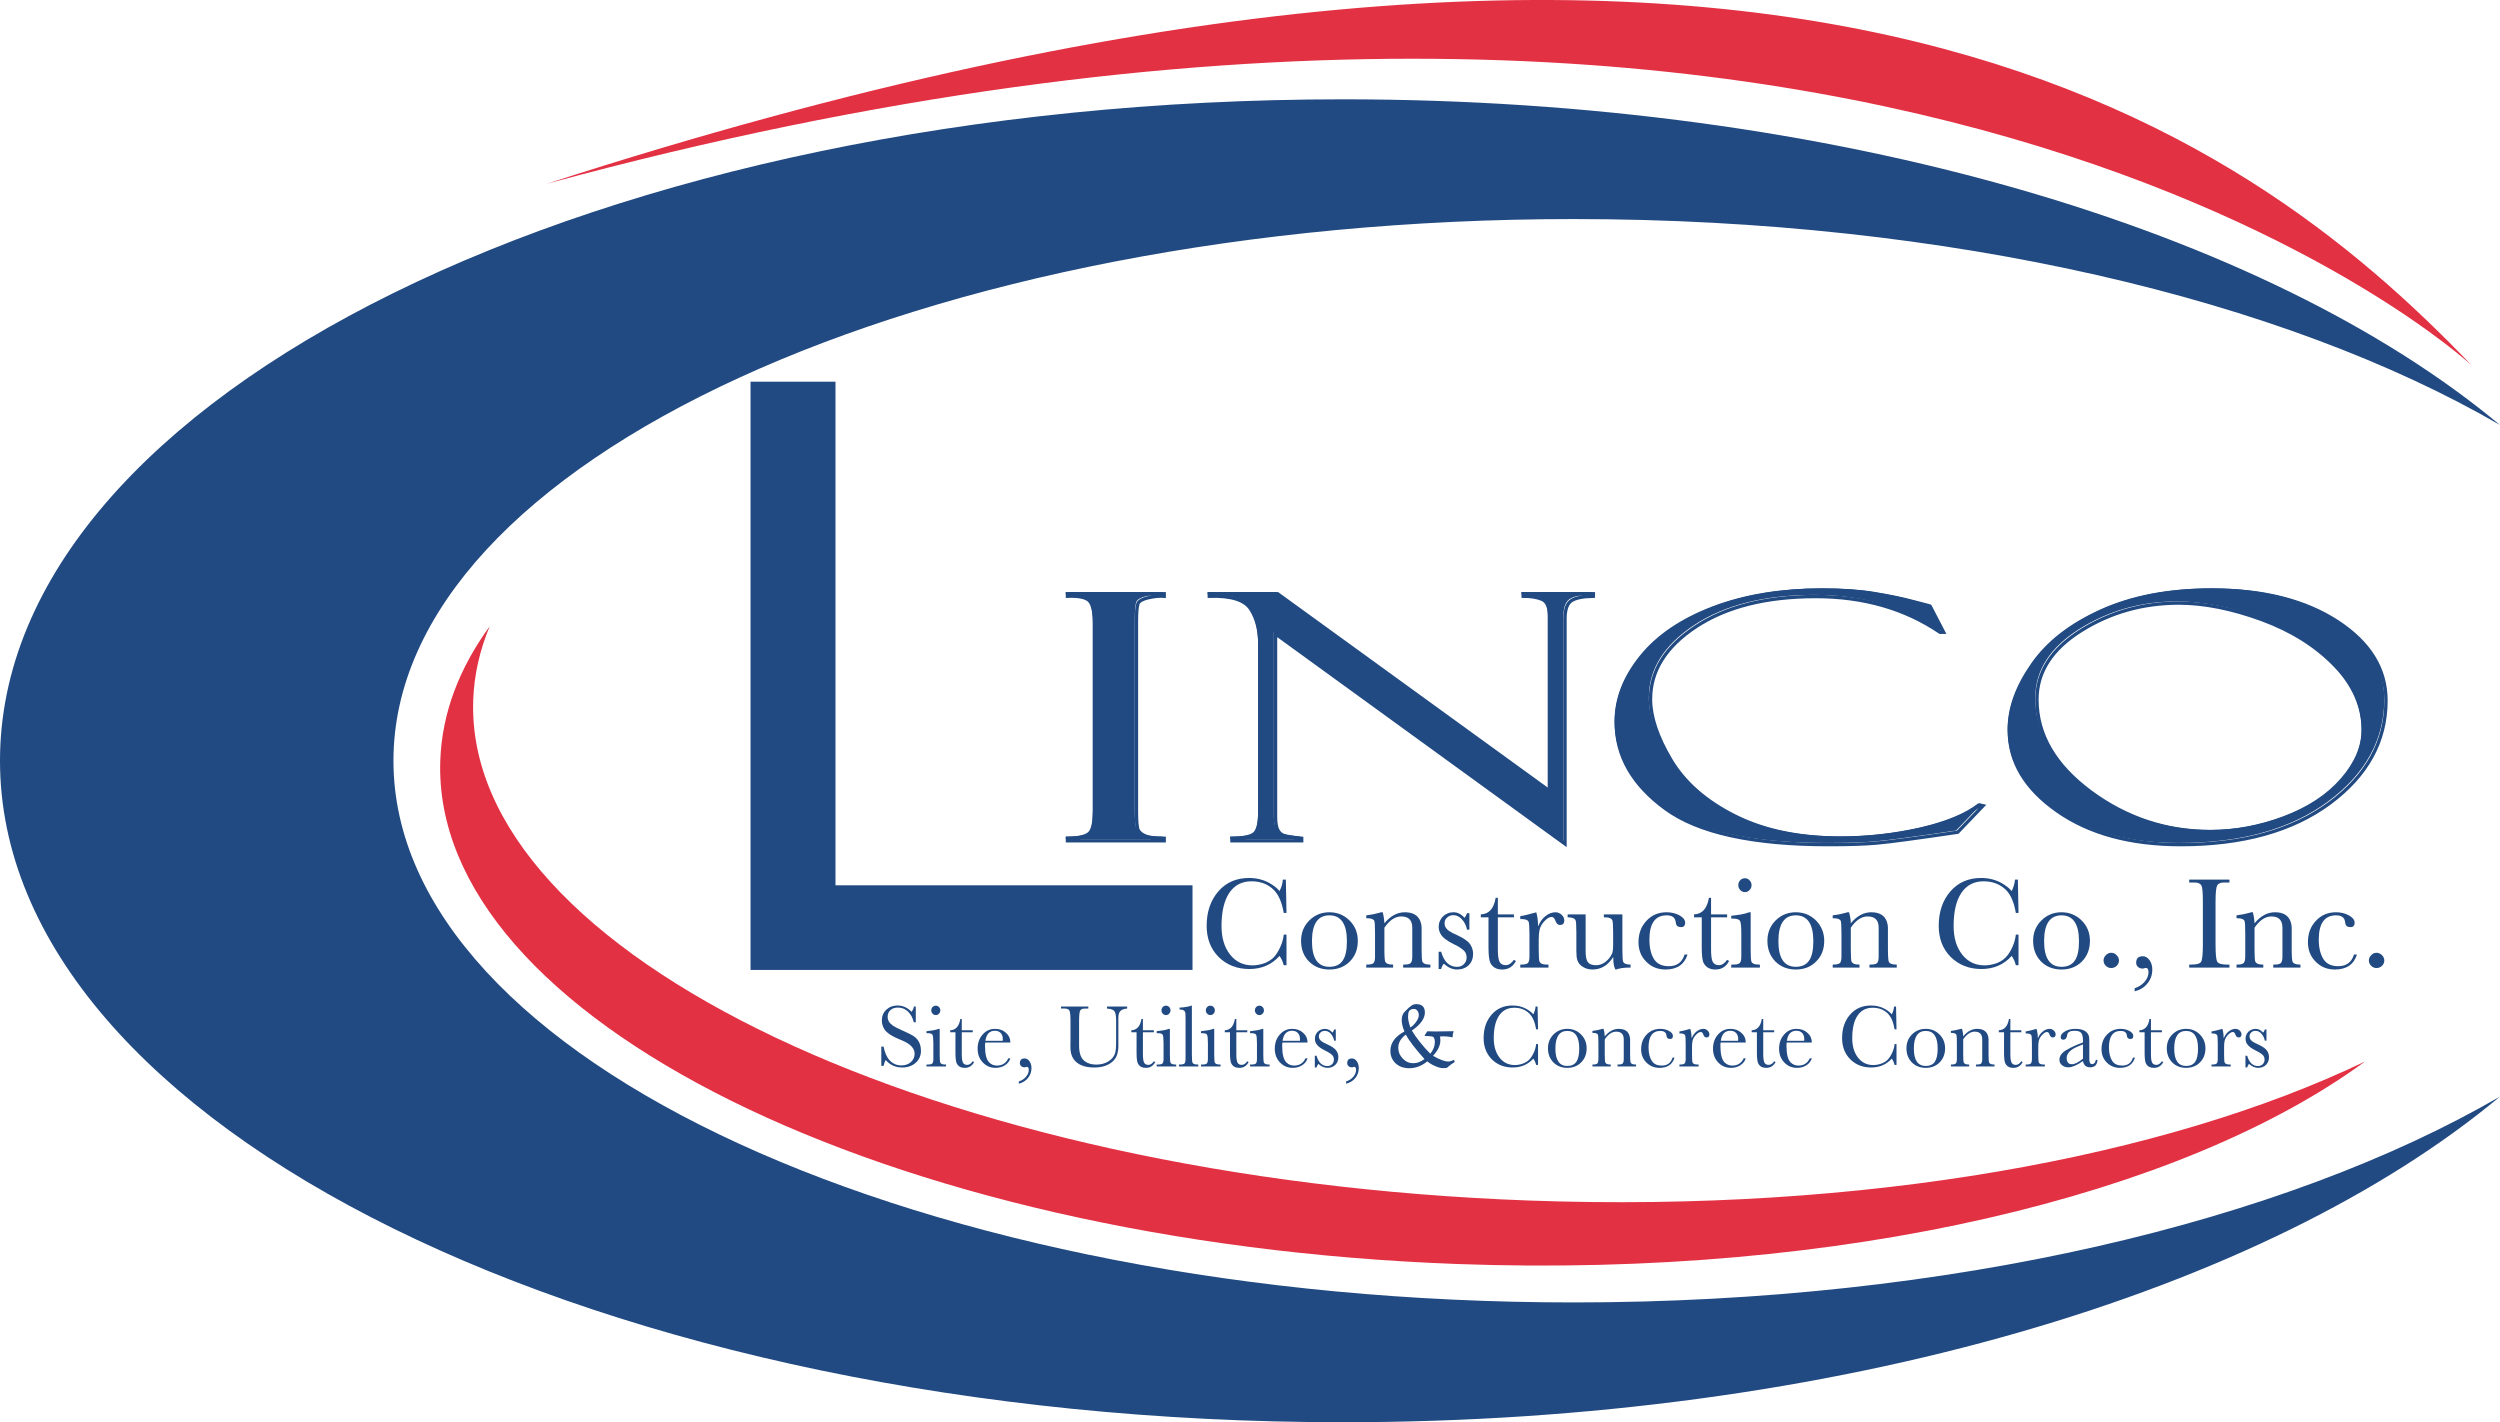
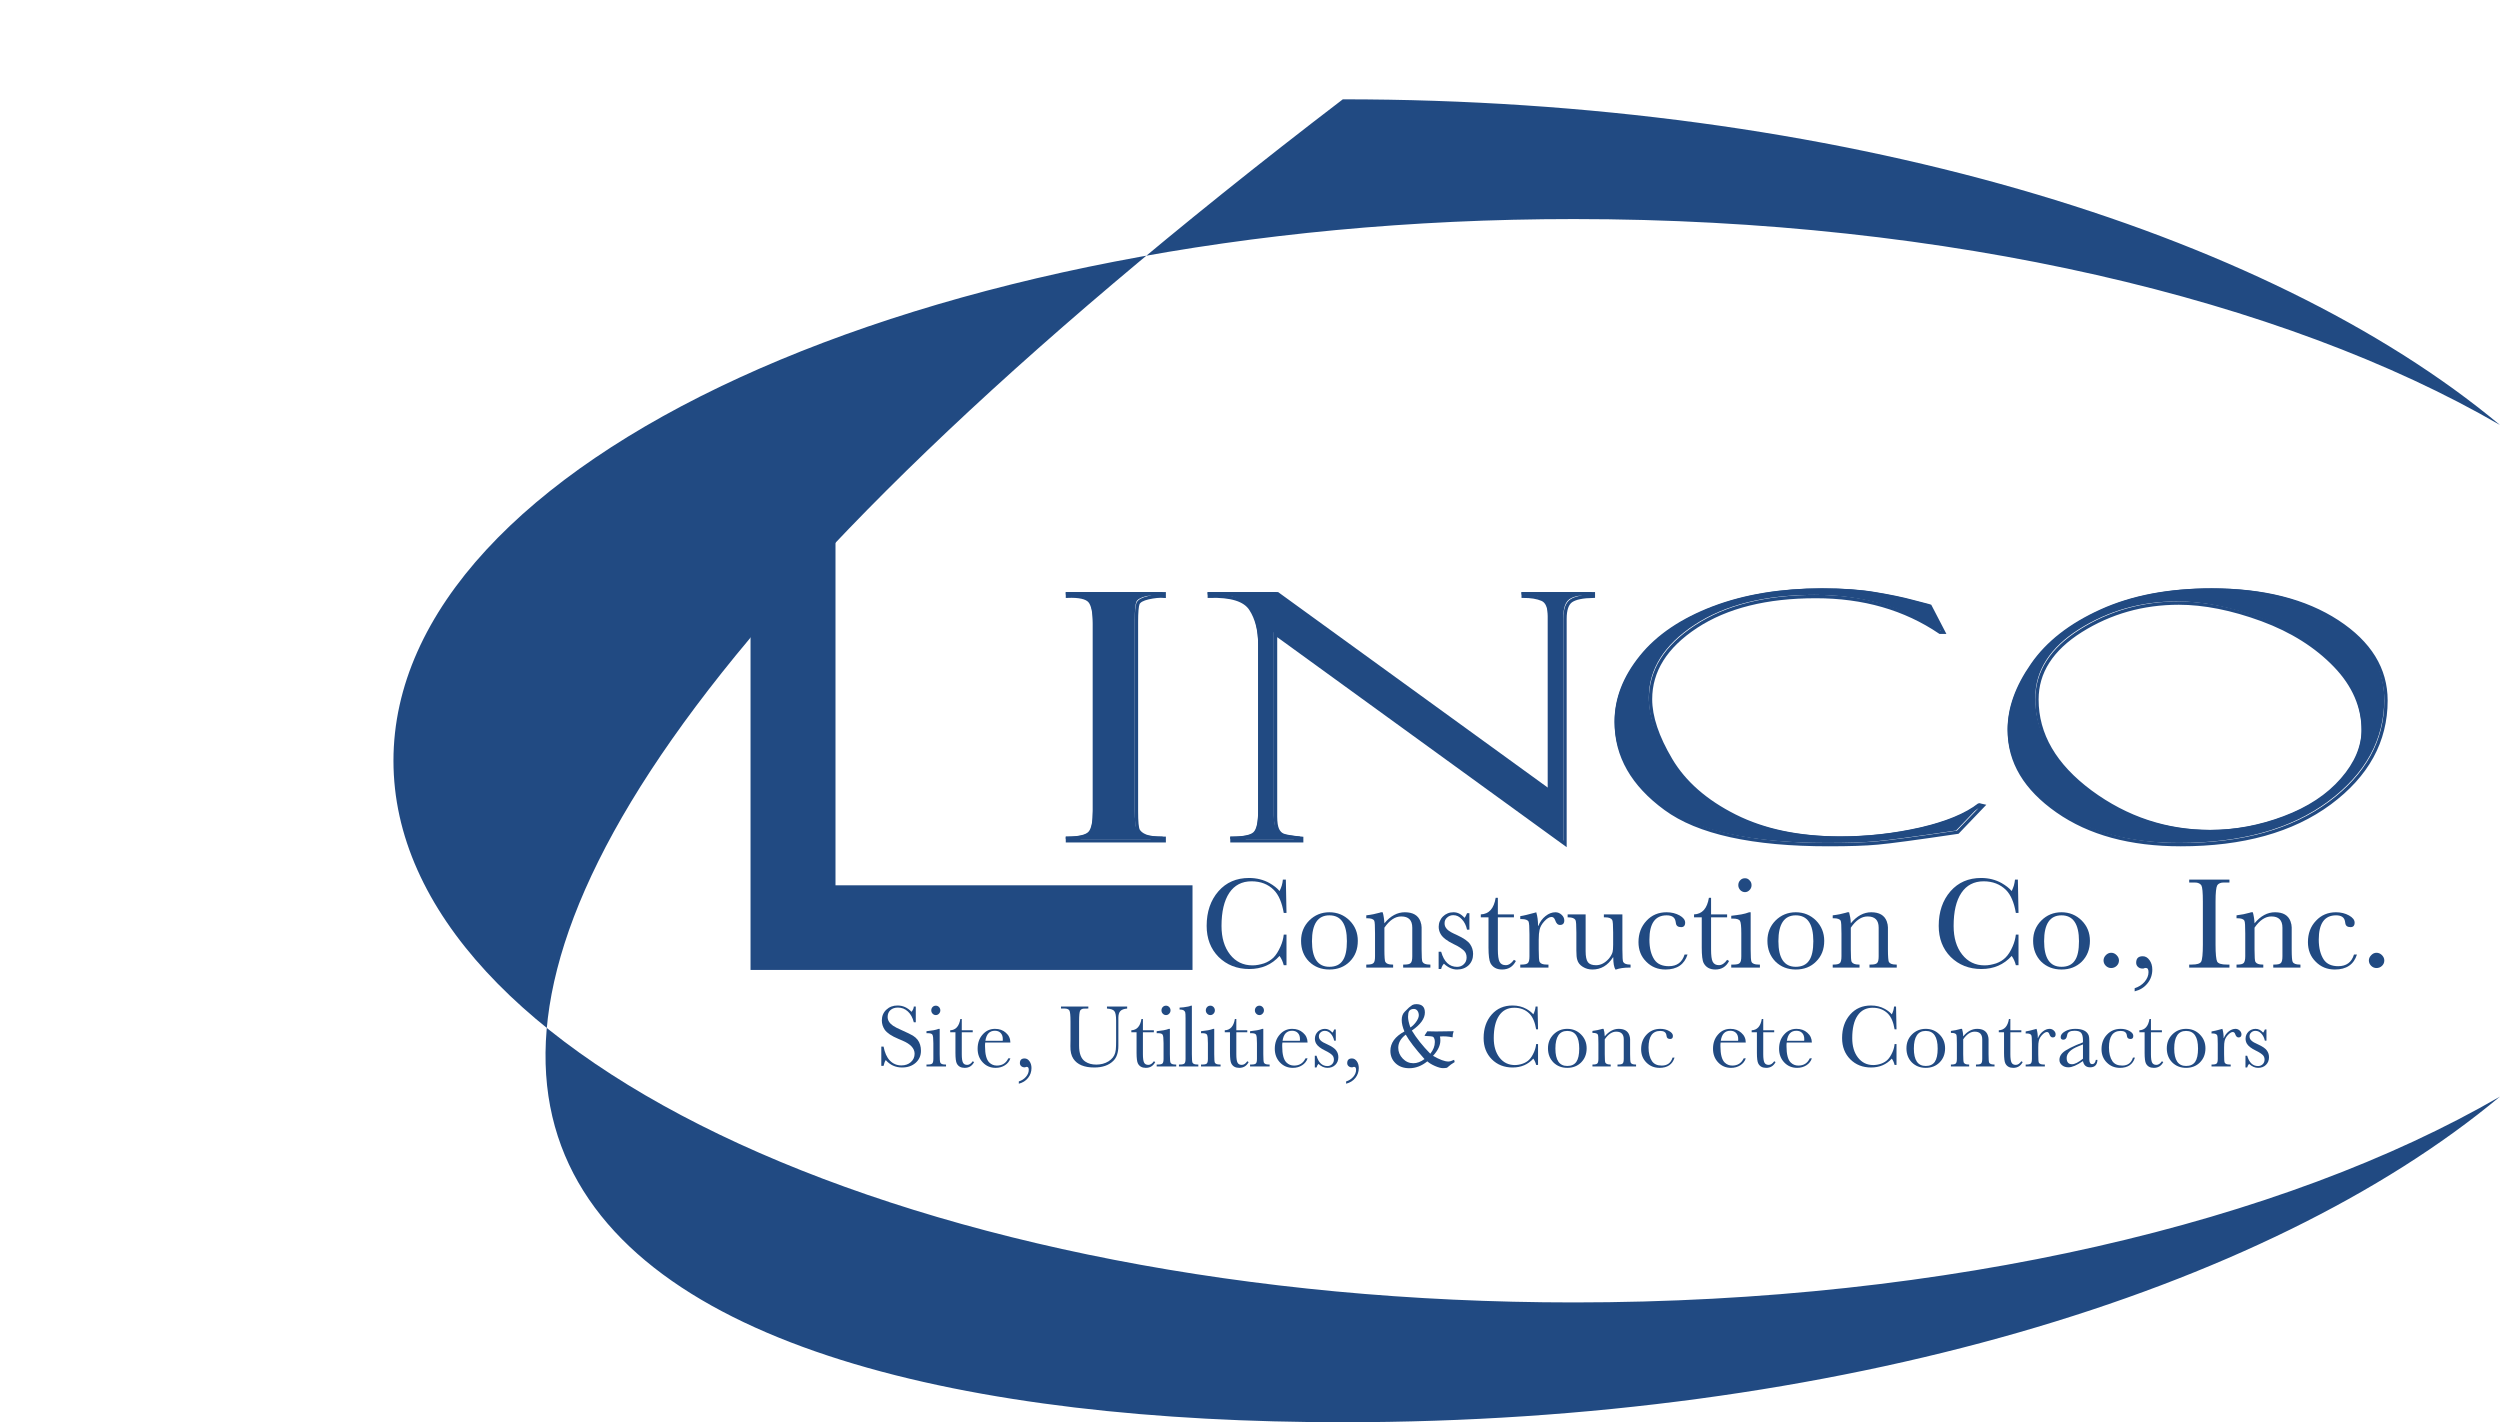
<svg xmlns="http://www.w3.org/2000/svg" version="1.1" x="0" y="0" width="746.391" height="424.62" viewBox="0, 0, 746.391, 424.62">
  <g id="Layer_1">
    <g>
-       <path d="M163.139,54.896 C532.972,-64.805 670.002,38.24 737.94,109.09 C737.94,109.09 563.049,-53.729 163.139,54.896" fill="#E33144" />
-       <path d="M469.866,388.85 C275.237,388.85 117.469,316.461 117.469,227.127 C117.469,137.825 275.237,65.404 469.866,65.404 C581.951,65.404 681.82,89.431 746.364,126.87 C676.602,68.691 547.992,29.651 400.905,29.651 C179.495,29.651 -0,118.096 -0,227.127 C-0,336.196 179.495,424.62 400.905,424.62 C548.012,424.62 676.637,385.579 746.391,327.382 C681.848,364.827 581.967,388.85 469.866,388.85" fill="#214A82" />
-       <path d="M456.396,358.424 C279.589,351.93 138.497,284.995 141.29,208.9 C141.565,201.395 143.249,194.086 146.194,187.005 C137.116,199.481 131.97,212.879 131.453,226.937 C128.637,303.781 264.616,371.142 435.131,377.381 C550.086,381.59 651.405,356.952 706.099,316.913 C646.253,345.629 556.315,362.065 456.396,358.424" fill="#E33144" />
+       <path d="M469.866,388.85 C275.237,388.85 117.469,316.461 117.469,227.127 C117.469,137.825 275.237,65.404 469.866,65.404 C581.951,65.404 681.82,89.431 746.364,126.87 C676.602,68.691 547.992,29.651 400.905,29.651 C-0,336.196 179.495,424.62 400.905,424.62 C548.012,424.62 676.637,385.579 746.391,327.382 C681.848,364.827 581.967,388.85 469.866,388.85" fill="#214A82" />
      <path d="M224.077,289.58 L224.077,113.957 L249.443,113.957 L249.443,264.315 L356.032,264.315 L356.032,289.58 z" fill="#214A82" />
      <path d="M347.079,176.761 L347.079,177.505 C345.678,177.395 344.091,177.563 342.346,177.953 C340.607,178.353 339.581,178.93 339.254,179.704 C338.952,180.461 338.793,182.292 338.793,185.153 L338.793,241.758 C338.793,244.841 338.963,246.707 339.334,247.41 C339.698,248.071 340.414,248.653 341.476,249.101 C342.526,249.553 344.394,249.777 347.079,249.777 L347.079,250.53 L318.193,250.53 L318.193,249.777 C321.815,249.777 324.067,249.289 324.953,248.355 C325.85,247.41 326.27,245.237 326.27,241.869 L326.27,185.799 C326.27,182.32 325.768,180.012 324.805,178.93 C323.827,177.848 321.621,177.367 318.193,177.505 L318.193,176.761 z" fill="#214A82" />
      <path d="M347.579,177.261 L347.579,178.005 C346.178,177.895 344.591,178.063 342.846,178.453 C341.107,178.853 340.081,179.43 339.754,180.204 C339.452,180.961 339.293,182.792 339.293,185.653 L339.293,242.258 C339.293,245.341 339.463,247.207 339.834,247.91 C340.198,248.571 340.914,249.153 341.976,249.601 C343.026,250.053 344.894,250.277 347.579,250.277 L347.579,251.03 L318.693,251.03 L318.693,250.277 C322.315,250.277 324.567,249.789 325.453,248.855 C326.35,247.91 326.77,245.737 326.77,242.369 L326.77,186.299 C326.77,182.82 326.268,180.512 325.305,179.43 C324.327,178.348 322.121,177.867 318.693,178.005 L318.693,177.261 L347.579,177.261 z" fill-opacity="0" stroke="#214A82" stroke-width="1" />
      <path d="M454.255,176.761 L475.212,176.761 L475.212,177.505 C472.034,177.563 469.812,178.029 468.573,178.886 C467.37,179.725 466.739,181.519 466.739,184.262 L466.739,251.446 L380.32,188.746 L380.32,243.333 C380.32,245.042 380.529,246.34 380.918,247.182 C381.3,248.003 381.875,248.577 382.622,248.872 C383.338,249.176 385.181,249.491 388.126,249.777 L388.126,250.53 L367.305,250.53 L367.305,249.777 C371.046,249.777 373.36,249.324 374.266,248.421 C375.156,247.509 375.625,245.394 375.625,241.957 L375.625,192.065 C375.625,187.698 374.724,184.132 372.922,181.363 C371.157,178.581 367.023,177.305 360.544,177.505 L360.544,176.761 L380.918,176.761 L462.115,235.632 L462.115,183.56 C462.115,180.761 461.359,179.055 459.913,178.436 C458.439,177.801 456.552,177.505 454.255,177.505 z" fill="#214A82" />
      <path d="M454.755,177.261 L475.712,177.261 L475.712,178.005 C472.534,178.063 470.312,178.529 469.073,179.386 C467.87,180.225 467.239,182.019 467.239,184.762 L467.239,251.946 L380.82,189.246 L380.82,243.833 C380.82,245.542 381.029,246.84 381.418,247.682 C381.8,248.503 382.375,249.077 383.122,249.372 C383.838,249.676 385.681,249.991 388.626,250.277 L388.626,251.03 L367.805,251.03 L367.805,250.277 C371.546,250.277 373.86,249.824 374.766,248.921 C375.656,248.009 376.125,245.894 376.125,242.457 L376.125,192.565 C376.125,188.198 375.224,184.632 373.422,181.863 C371.657,179.081 367.523,177.805 361.044,178.005 L361.044,177.261 L381.418,177.261 L462.615,236.132 L462.615,184.06 C462.615,181.261 461.859,179.555 460.413,178.936 C458.939,178.301 457.052,178.005 454.755,178.005 L454.755,177.261 z" fill-opacity="0" stroke="#214A82" stroke-width="1" />
      <path d="M575.729,180.447 L579.79,188.271 L578.708,188.271 C568.224,181.164 555.871,177.609 541.655,177.609 C526.889,177.609 514.992,180.582 505.895,186.556 C496.807,192.541 492.273,199.77 492.273,208.258 C492.273,213.503 494.289,219.514 498.331,226.336 C502.379,233.152 508.759,238.75 517.502,243.141 C526.229,247.521 536.775,249.718 549.183,249.718 C557.316,249.718 565.313,248.83 573.136,247.06 C580.943,245.257 586.749,242.863 590.605,239.85 L591.554,240.062 L583.99,247.96 C571.717,249.777 563.77,250.844 560.097,251.173 C556.47,251.514 551.589,251.668 545.449,251.668 C522.731,251.668 506.489,248.096 496.733,240.932 C486.928,233.768 482.041,225.197 482.041,215.237 C482.041,208.474 484.559,201.993 489.587,195.749 C494.618,189.517 501.859,184.635 511.319,181.017 C520.774,177.443 531.596,175.655 543.726,175.655 C549.835,175.655 555.093,176.016 559.526,176.784 C563.944,177.519 567.637,178.292 570.587,179.093 L575.438,180.355 C575.574,180.402 575.688,180.431 575.729,180.447" fill="#214A82" />
      <path d="M576.229,180.947 L580.29,188.771 L579.208,188.771 C568.724,181.664 556.371,178.109 542.155,178.109 C527.389,178.109 515.492,181.082 506.395,187.056 C497.307,193.041 492.773,200.27 492.773,208.758 C492.773,214.003 494.789,220.014 498.831,226.836 C502.879,233.652 509.259,239.25 518.002,243.641 C526.729,248.021 537.275,250.218 549.683,250.218 C557.816,250.218 565.813,249.33 573.636,247.56 C581.443,245.757 587.249,243.363 591.105,240.35 L592.054,240.562 L584.49,248.46 C572.217,250.277 564.27,251.344 560.597,251.673 C556.97,252.014 552.089,252.168 545.949,252.168 C523.231,252.168 506.989,248.596 497.233,241.432 C487.428,234.268 482.541,225.697 482.541,215.737 C482.541,208.974 485.059,202.493 490.087,196.249 C495.118,190.017 502.359,185.135 511.819,181.517 C521.274,177.943 532.096,176.155 544.226,176.155 C550.335,176.155 555.593,176.516 560.026,177.284 C564.444,178.019 568.137,178.792 571.087,179.593 L575.938,180.855 C576.074,180.902 576.188,180.931 576.229,180.947 z" fill-opacity="0" stroke="#214A82" stroke-width="1" />
      <path d="M659.632,247.782 C667.09,247.782 674.456,246.419 681.696,243.697 C688.971,240.97 694.659,237.224 698.826,232.445 C703.003,227.678 705.064,222.774 705.064,217.719 C705.064,210.573 702.273,204.074 696.66,198.243 C691.026,192.399 683.785,187.806 674.839,184.501 C665.879,181.214 657.587,179.553 650.004,179.553 C639.254,179.553 629.509,182.321 620.775,187.806 C612.019,193.33 607.642,200.176 607.642,208.344 C607.642,218.809 612.986,227.972 623.662,235.903 C634.361,243.803 646.345,247.782 659.632,247.782 M660.079,175.656 C675.284,175.656 687.713,178.797 697.367,185.087 C707.006,191.379 711.85,199.23 711.85,208.647 C711.85,220.767 706.259,230.979 695.092,239.269 C683.906,247.541 669.07,251.669 650.583,251.669 C635.575,251.669 623.303,248.355 613.74,241.651 C604.192,234.969 599.386,226.987 599.386,217.615 C599.386,211.3 601.708,204.833 606.349,198.178 C610.912,191.541 617.871,186.116 627.136,181.934 C636.393,177.746 647.369,175.656 660.079,175.656" fill="#214A82" />
      <path d="M660.132,248.282 C667.59,248.282 674.956,246.919 682.196,244.197 C689.471,241.47 695.159,237.724 699.326,232.945 C703.503,228.178 705.564,223.274 705.564,218.219 C705.564,211.073 702.773,204.574 697.16,198.743 C691.526,192.899 684.285,188.306 675.339,185.001 C666.379,181.714 658.087,180.053 650.504,180.053 C639.754,180.053 630.009,182.821 621.275,188.306 C612.519,193.83 608.142,200.676 608.142,208.844 C608.142,219.309 613.486,228.472 624.162,236.403 C634.861,244.303 646.845,248.282 660.132,248.282 z M660.579,176.156 C675.784,176.156 688.213,179.297 697.867,185.587 C707.506,191.879 712.35,199.73 712.35,209.147 C712.35,221.267 706.759,231.479 695.592,239.769 C684.406,248.041 669.57,252.169 651.083,252.169 C636.075,252.169 623.803,248.855 614.24,242.151 C604.692,235.469 599.886,227.487 599.886,218.115 C599.886,211.8 602.208,205.333 606.849,198.678 C611.412,192.041 618.371,186.616 627.636,182.434 C636.893,178.246 647.869,176.156 660.579,176.156 z" fill-opacity="0" stroke="#214A82" stroke-width="1" />
      <path d="M384.089,279.041 L384.089,288.171 L383.268,288.171 C383.01,287.156 382.603,286.22 382.017,285.401 C379.673,288.013 376.654,289.307 372.978,289.307 C369.287,289.307 366.226,288.074 363.82,285.703 C361.432,283.286 360.255,280.191 360.255,276.42 C360.255,272.227 361.432,268.774 363.777,266.084 C366.097,263.437 369.151,262.126 372.898,262.126 C375.175,262.126 377.217,262.645 379.006,263.639 C380.301,264.384 381.313,265.17 382.017,266.027 C382.283,265.496 382.51,264.946 382.683,264.384 C382.844,263.805 382.961,263.231 383.01,262.603 L383.9,262.603 L384.089,272.557 L383.268,272.557 C382.739,269.486 381.776,267.161 380.301,265.695 C378.617,264.001 376.388,263.12 373.655,263.12 C370.757,263.12 368.565,264.277 367.01,266.575 C365.479,268.892 364.691,272.158 364.691,276.448 C364.691,279.984 365.534,282.795 367.239,284.98 C368.911,287.122 371.162,288.218 373.94,288.218 C374.476,288.218 375.068,288.171 375.656,288.059 C376.266,287.943 376.821,287.797 377.382,287.622 C377.943,287.426 378.463,287.173 378.925,286.886 C379.401,286.581 379.807,286.267 380.172,285.933 C380.95,285.161 381.676,284.027 382.338,282.509 C382.844,281.364 383.153,280.191 383.268,279.041 z" fill="#214A82" />
      <path d="M391.698,280.984 C391.698,286.077 393.425,288.644 396.893,288.644 C398.72,288.644 400.049,288.022 400.873,286.773 C401.719,285.579 402.126,283.642 402.126,280.984 C402.126,275.88 400.386,273.279 396.893,273.279 C393.425,273.279 391.698,275.88 391.698,280.984 M388.44,280.887 C388.44,278.467 389.266,276.449 390.878,274.823 C392.507,273.204 394.511,272.361 396.893,272.361 C399.28,272.361 401.288,273.204 402.927,274.823 C404.568,276.464 405.384,278.49 405.384,280.887 C405.384,283.419 404.588,285.47 402.967,287.087 C401.391,288.662 399.373,289.455 396.893,289.455 C394.464,289.455 392.44,288.662 390.835,287.087 C389.243,285.47 388.44,283.419 388.44,280.887" fill="#214A82" />
      <path d="M412.807,272.361 C412.932,272.781 413.059,273.279 413.128,273.821 C413.232,274.353 413.281,274.975 413.32,275.661 C415.127,273.451 417.183,272.361 419.421,272.361 C421.823,272.361 423.389,273.263 424.069,275.066 C424.316,275.742 424.431,276.359 424.431,276.872 L424.431,283.439 C424.431,285.579 424.513,286.836 424.685,287.189 C424.999,287.72 425.691,287.979 426.802,287.979 L427.049,287.979 L427.049,288.88 L418.922,288.88 L418.922,287.979 L419.31,287.979 C420.248,287.979 420.898,287.832 421.18,287.505 C421.5,287.189 421.643,286.53 421.643,285.49 L421.643,276.964 C421.643,274.727 420.558,273.611 418.347,273.611 C416.523,273.611 414.862,274.727 413.32,276.964 L413.32,283.439 C413.32,285.648 413.419,286.908 413.598,287.189 C413.904,287.72 414.601,287.979 415.69,287.979 L415.928,287.979 L415.928,288.88 L407.911,288.88 L407.911,287.979 L408.185,287.979 C409.161,287.979 409.777,287.832 410.079,287.505 C410.407,287.189 410.523,286.53 410.523,285.49 L410.523,278.714 C410.523,276.465 410.458,275.199 410.288,274.896 C410.043,274.397 409.333,274.151 408.185,274.151 L407.911,274.151 L407.911,273.279 C409.437,273.105 410.746,272.822 411.9,272.497 L412.283,272.361 z" fill="#214A82" />
      <path d="M429.511,284.148 L430.263,284.148 C431.114,287.157 432.713,288.662 435.01,288.662 C435.824,288.662 436.509,288.407 437.051,287.854 C437.587,287.346 437.865,286.683 437.865,285.851 C437.865,285.038 437.598,284.338 437.076,283.822 C436.805,283.563 436.423,283.28 435.923,282.919 C435.417,282.585 434.785,282.231 434.022,281.883 C432.016,280.923 430.685,279.887 430.103,278.84 C429.714,278.161 429.533,277.43 429.533,276.688 C429.533,276.08 429.646,275.518 429.88,274.984 C430.103,274.459 430.405,274.004 430.814,273.611 C431.2,273.227 431.665,272.913 432.19,272.699 C432.725,272.466 433.319,272.361 433.941,272.361 C435.183,272.361 436.273,272.913 437.242,274.037 C437.464,273.79 437.722,273.341 437.995,272.647 L438.699,272.647 L438.699,277.566 L437.995,277.566 C437.722,276.293 437.216,275.268 436.454,274.459 C435.713,273.634 434.854,273.227 433.893,273.227 C433.164,273.227 432.535,273.482 432.028,273.954 C431.516,274.397 431.288,274.964 431.288,275.616 C431.288,276.018 431.33,276.33 431.467,276.606 C431.597,276.89 431.787,277.171 432.047,277.453 C432.337,277.746 432.713,278.027 433.2,278.299 C433.695,278.558 434.282,278.873 435.01,279.177 C436.983,280.091 438.267,280.968 438.898,281.883 C439.482,282.722 439.803,283.713 439.803,284.79 C439.803,286.152 439.378,287.271 438.495,288.157 C437.587,289.014 436.423,289.455 435.01,289.455 C433.626,289.455 432.337,288.879 431.091,287.72 C430.708,288.113 430.417,288.644 430.263,289.307 L429.511,289.307 z" fill="#214A82" />
      <path d="M447.196,273.878 L447.196,283.465 C447.196,285.264 447.361,286.49 447.707,287.156 C448.048,287.831 448.665,288.156 449.559,288.156 C450.442,288.156 451.225,287.622 451.996,286.56 L452.582,286.907 C451.699,288.619 450.337,289.454 448.455,289.454 C446.814,289.454 445.673,288.799 444.994,287.561 C444.61,286.808 444.4,285.25 444.4,282.865 L444.4,273.878 L442.104,273.878 L442.104,273.001 C444.554,272.899 446.024,271.25 446.542,268.038 L447.196,268.038 L447.196,273.001 L451.996,273.001 L451.996,273.878 z" fill="#214A82" />
      <path d="M458.654,272.361 C459.018,273.519 459.196,274.885 459.196,276.421 L459.29,276.421 C459.748,275.226 460.48,274.254 461.426,273.497 C462.389,272.732 463.362,272.361 464.399,272.361 C465.078,272.361 465.684,272.617 466.219,273.105 C466.739,273.578 467.028,274.151 467.028,274.795 C467.028,275.697 466.596,276.152 465.744,276.152 C465.078,276.152 464.603,275.661 464.3,274.715 C464.062,274.073 463.708,273.763 463.209,273.763 C462.565,273.763 461.833,274.198 461.018,275.109 C460.289,275.911 459.815,276.769 459.642,277.634 C459.495,278.255 459.396,279.245 459.396,280.587 L459.396,283.439 C459.396,285.648 459.495,286.908 459.667,287.189 C459.962,287.72 460.634,287.979 461.734,287.979 L462.302,287.979 L462.302,288.88 L453.885,288.88 L453.885,287.979 L454.287,287.979 C455.224,287.979 455.873,287.832 456.18,287.505 C456.483,287.189 456.626,286.53 456.626,285.49 L456.626,278.93 C456.626,276.761 456.533,275.501 456.359,275.14 C456.094,274.648 455.379,274.397 454.287,274.397 L453.885,274.397 L453.885,273.519 C454.823,273.392 456.312,273.024 458.372,272.461 z" fill="#214A82" />
      <path d="M484.375,283.39 C484.375,285.668 484.466,286.932 484.613,287.189 C484.911,287.72 485.602,287.979 486.67,287.979 L486.817,287.979 L486.817,288.879 L486.44,288.879 C484.88,288.879 483.521,289.074 482.485,289.454 L482.288,289.454 C481.868,288.744 481.651,287.561 481.651,285.816 L481.567,285.816 C480.011,288.251 477.969,289.454 475.433,289.454 C474.364,289.454 473.416,289.195 472.539,288.644 C471.687,288.113 471.125,287.415 470.903,286.56 C470.713,285.984 470.633,285.082 470.633,283.822 L470.633,278.408 C470.633,276.266 470.546,275.001 470.366,274.669 C470.038,274.151 469.361,273.878 468.243,273.878 L468.029,273.878 L468.029,273.001 L473.401,273.001 L473.401,284.006 C473.401,285.53 473.612,286.638 474.08,287.271 C474.514,287.854 475.335,288.171 476.501,288.171 C477.926,288.171 479.21,287.504 480.388,286.152 C480.929,285.47 481.284,284.822 481.45,284.216 C481.553,283.822 481.615,283.089 481.615,282.027 L481.615,278.408 C481.615,276.266 481.522,275.001 481.338,274.669 C481.048,274.151 480.345,273.878 479.233,273.878 L478.845,273.878 L478.845,273.001 L484.375,273.001 z" fill="#214A82" />
      <path d="M503.822,284.981 C502.886,287.944 500.7,289.455 497.232,289.455 C494.968,289.455 493.062,288.7 491.493,287.112 C489.946,285.579 489.18,283.642 489.18,281.283 C489.18,278.699 489.994,276.585 491.581,274.896 C493.141,273.204 495.141,272.361 497.579,272.361 C499.052,272.361 500.349,272.699 501.46,273.307 C502.547,273.927 503.114,274.648 503.114,275.459 C503.114,276.359 502.693,276.802 501.918,276.802 C500.972,276.802 500.43,276.401 500.349,275.596 L500.25,275.066 C500.04,273.878 499.165,273.279 497.579,273.279 C494.168,273.279 492.444,275.697 492.444,280.527 C492.444,283.043 492.932,285.038 493.937,286.53 C494.838,287.832 496.277,288.463 498.244,288.463 C500.664,288.463 502.219,287.312 502.94,284.981 z" fill="#214A82" />
      <path d="M510.85,273.878 L510.85,283.465 C510.85,285.264 510.999,286.49 511.35,287.156 C511.709,287.831 512.326,288.156 513.214,288.156 C514.083,288.156 514.897,287.622 515.639,286.56 L516.225,286.907 C515.354,288.619 513.991,289.454 512.116,289.454 C510.479,289.454 509.327,288.799 508.66,287.561 C508.248,286.808 508.068,285.25 508.068,282.865 L508.068,273.878 L505.766,273.878 L505.766,273.001 C508.203,272.899 509.679,271.25 510.204,268.038 L510.85,268.038 L510.85,273.001 L515.639,273.001 L515.639,273.878 z" fill="#214A82" />
      <path d="M518.978,264.278 C518.978,263.707 519.168,263.212 519.532,262.827 C519.923,262.393 520.409,262.206 520.984,262.206 C521.508,262.206 521.962,262.393 522.333,262.827 C522.752,263.212 522.935,263.707 522.935,264.278 C522.935,264.836 522.752,265.306 522.333,265.736 C521.962,266.127 521.508,266.352 520.984,266.352 C520.421,266.352 519.951,266.127 519.557,265.736 C519.181,265.306 518.978,264.836 518.978,264.278 M522.673,283.439 C522.673,285.579 522.752,286.836 522.935,287.189 C523.215,287.72 523.903,287.979 524.997,287.979 L525.431,287.979 L525.431,288.88 L516.874,288.88 L516.874,287.979 L517.544,287.979 C518.501,287.979 519.132,287.832 519.415,287.505 C519.743,287.189 519.877,286.53 519.877,285.49 L519.877,278.624 C519.877,276.606 519.749,275.368 519.496,274.965 C519.263,274.506 518.563,274.254 517.422,274.254 L516.874,274.254 L516.874,273.415 C517.984,273.292 518.978,273.141 519.877,273.002 C520.736,272.841 521.545,272.632 522.225,272.361 L522.673,272.361 z" fill="#214A82" />
      <path d="M530.955,280.984 C530.955,286.077 532.677,288.644 536.137,288.644 C537.954,288.644 539.283,288.022 540.121,286.773 C540.963,285.579 541.379,283.642 541.379,280.984 C541.379,275.88 539.643,273.279 536.137,273.279 C532.677,273.279 530.955,275.88 530.955,280.984 M527.674,280.887 C527.674,278.467 528.494,276.449 530.104,274.823 C531.732,273.204 533.774,272.361 536.137,272.361 C538.534,272.361 540.538,273.204 542.186,274.823 C543.796,276.464 544.635,278.49 544.635,280.887 C544.635,283.419 543.845,285.47 542.192,287.087 C540.642,288.662 538.607,289.455 536.137,289.455 C533.721,289.455 531.687,288.662 530.079,287.087 C528.494,285.47 527.674,283.419 527.674,280.887" fill="#214A82" />
      <path d="M552.064,272.361 C552.155,272.781 552.292,273.279 552.384,273.821 C552.491,274.353 552.552,274.975 552.57,275.661 C554.391,273.451 556.427,272.361 558.667,272.361 C561.071,272.361 562.621,273.263 563.301,275.066 C563.543,275.742 563.653,276.359 563.653,276.872 L563.653,283.439 C563.653,285.579 563.77,286.836 563.93,287.189 C564.239,287.72 564.915,287.979 566.051,287.979 L566.287,287.979 L566.287,288.88 L558.146,288.88 L558.146,287.979 L558.564,287.979 C559.511,287.979 560.133,287.832 560.431,287.505 C560.751,287.189 560.887,286.53 560.887,285.49 L560.887,276.964 C560.887,274.727 559.795,273.611 557.586,273.611 C555.773,273.611 554.105,274.727 552.57,276.964 L552.57,283.439 C552.57,285.648 552.652,286.908 552.828,287.189 C553.151,287.72 553.855,287.979 554.938,287.979 L555.174,287.979 L555.174,288.88 L547.167,288.88 L547.167,287.979 L547.455,287.979 C548.393,287.979 549.022,287.832 549.336,287.505 C549.632,287.189 549.782,286.53 549.782,285.49 L549.782,278.714 C549.782,276.465 549.7,275.199 549.547,274.896 C549.282,274.397 548.566,274.151 547.455,274.151 L547.167,274.151 L547.167,273.279 C548.67,273.105 550.01,272.822 551.138,272.497 L551.535,272.361 z" fill="#214A82" />
      <path d="M602.638,279.041 L602.638,288.171 L601.844,288.171 C601.595,287.156 601.188,286.22 600.604,285.401 C598.243,288.013 595.234,289.307 591.543,289.307 C587.854,289.307 584.802,288.074 582.385,285.703 C579.996,283.286 578.816,280.191 578.816,276.42 C578.816,272.227 579.992,268.774 582.339,266.084 C584.669,263.437 587.717,262.126 591.47,262.126 C593.742,262.126 595.777,262.645 597.578,263.639 C598.867,264.384 599.88,265.17 600.604,266.027 C600.862,265.496 601.076,264.946 601.256,264.384 C601.409,263.805 601.526,263.231 601.595,262.603 L602.448,262.603 L602.638,272.557 L601.844,272.557 C601.324,269.486 600.355,267.161 598.898,265.695 C597.164,264.001 594.938,263.12 592.229,263.12 C589.365,263.12 587.12,264.277 585.584,266.575 C584.026,268.892 583.268,272.158 583.268,276.448 C583.268,279.984 584.099,282.795 585.818,284.98 C587.495,287.122 589.735,288.218 592.5,288.218 C593.06,288.218 593.635,288.171 594.217,288.059 C594.833,287.943 595.394,287.797 595.956,287.622 C596.513,287.426 597.018,287.173 597.503,286.886 C597.974,286.581 598.392,286.267 598.721,285.933 C599.522,285.161 600.263,284.027 600.909,282.509 C601.409,281.364 601.707,280.191 601.844,279.041 z" fill="#214A82" />
      <path d="M610.283,280.984 C610.283,286.077 611.993,288.644 615.479,288.644 C617.306,288.644 618.611,288.022 619.451,286.773 C620.297,285.579 620.695,283.642 620.695,280.984 C620.695,275.88 618.947,273.279 615.479,273.279 C611.993,273.279 610.283,275.88 610.283,280.984 M607,280.887 C607,278.467 607.828,276.449 609.459,274.823 C611.081,273.204 613.096,272.361 615.479,272.361 C617.854,272.361 619.859,273.204 621.501,274.823 C623.141,276.464 623.963,278.49 623.963,280.887 C623.963,283.419 623.141,285.47 621.552,287.087 C619.946,288.662 617.921,289.455 615.479,289.455 C613.044,289.455 611.006,288.662 609.389,287.087 C607.828,285.47 607,283.419 607,280.887" fill="#214A82" />
      <path d="M628.029,286.761 C628.029,286.152 628.258,285.648 628.716,285.161 C629.189,284.687 629.715,284.454 630.307,284.454 C630.924,284.454 631.454,284.687 631.918,285.161 C632.391,285.648 632.633,286.152 632.633,286.761 C632.633,287.391 632.391,287.935 631.943,288.361 C631.48,288.799 630.924,289.014 630.307,289.014 C629.704,289.014 629.165,288.791 628.707,288.352 C628.258,287.889 628.029,287.379 628.029,286.761" fill="#214A82" />
      <path d="M653.599,262.603 L665.615,262.603 L665.615,263.485 L665.017,263.485 L663.9,263.485 C663.637,263.485 663.448,263.503 663.323,263.524 C662.7,263.639 662.236,263.89 661.959,264.346 C661.648,264.911 661.467,266.506 661.467,269.161 L661.467,282.027 C661.467,284.822 661.648,286.53 661.959,287.112 C662.315,287.699 663.27,287.979 664.812,287.979 L665.615,287.979 L665.615,288.879 L653.599,288.879 L653.599,287.979 L654.346,287.979 C655.903,287.979 656.848,287.699 657.172,287.112 C657.494,286.53 657.68,284.822 657.68,282.027 L657.68,269.161 C657.68,266.444 657.529,264.855 657.241,264.346 C656.932,263.89 656.483,263.639 655.865,263.524 C655.741,263.503 655.548,263.485 655.273,263.485 L654.162,263.485 L653.599,263.485 z" fill="#214A82" />
      <path d="M672.599,272.361 C672.715,272.781 672.828,273.279 672.914,273.821 C673.011,274.353 673.081,274.975 673.106,275.661 C674.926,273.451 676.96,272.361 679.227,272.361 C681.625,272.361 683.168,273.263 683.843,275.066 C684.089,275.742 684.2,276.359 684.2,276.872 L684.2,283.439 C684.2,285.579 684.304,286.836 684.495,287.189 C684.781,287.72 685.477,287.979 686.593,287.979 L686.81,287.979 L686.81,288.88 L678.697,288.88 L678.697,287.979 L679.076,287.979 C680.04,287.979 680.678,287.832 680.974,287.505 C681.287,287.189 681.435,286.53 681.435,285.49 L681.435,276.964 C681.435,274.727 680.32,273.611 678.145,273.611 C676.331,273.611 674.642,274.727 673.106,276.964 L673.106,283.439 C673.106,285.648 673.185,286.908 673.375,287.189 C673.704,287.72 674.39,287.979 675.474,287.979 L675.722,287.979 L675.722,288.88 L667.73,288.88 L667.73,287.979 L667.978,287.979 C668.946,287.979 669.557,287.832 669.871,287.505 C670.167,287.189 670.334,286.53 670.334,285.49 L670.334,278.714 C670.334,276.465 670.266,275.199 670.083,274.896 C669.828,274.397 669.131,274.151 667.978,274.151 L667.73,274.151 L667.73,273.279 C669.203,273.105 670.558,272.822 671.672,272.497 L672.081,272.361 z" fill="#214A82" />
      <path d="M703.68,284.981 C702.755,287.944 700.565,289.455 697.091,289.455 C694.82,289.455 692.914,288.7 691.357,287.112 C689.81,285.579 689.05,283.642 689.05,281.283 C689.05,278.699 689.833,276.585 691.451,274.896 C693.018,273.204 695.01,272.361 697.448,272.361 C698.909,272.361 700.201,272.699 701.304,273.307 C702.409,273.927 702.99,274.648 702.99,275.459 C702.99,276.359 702.563,276.802 701.786,276.802 C700.792,276.802 700.305,276.401 700.201,275.596 L700.109,275.066 C699.899,273.878 699.023,273.279 697.448,273.279 C693.998,273.279 692.282,275.697 692.282,280.527 C692.282,283.043 692.802,285.038 693.795,286.53 C694.696,287.832 696.14,288.463 698.084,288.463 C700.521,288.463 702.089,287.312 702.797,284.981 z" fill="#214A82" />
      <path d="M707.241,286.761 C707.241,286.152 707.476,285.648 707.958,285.161 C708.407,284.687 708.93,284.454 709.512,284.454 C710.124,284.454 710.666,284.687 711.151,285.161 C711.608,285.648 711.849,286.152 711.849,286.761 C711.849,287.391 711.608,287.935 711.16,288.361 C710.697,288.799 710.141,289.014 709.512,289.014 C708.894,289.014 708.379,288.791 707.927,288.352 C707.476,287.889 707.241,287.379 707.241,286.761" fill="#214A82" />
      <path d="M637.317,295.974 L637.317,295.043 C638.521,294.648 639.513,294.023 640.284,293.124 C641.056,292.216 641.451,291.248 641.451,290.233 C641.451,289.398 641.19,288.983 640.663,288.983 C640.513,288.983 640.402,288.999 640.323,289.014 L640.019,289.138 C640.007,289.138 639.958,289.153 639.87,289.172 L639.694,289.172 C639.13,289.172 638.674,289.014 638.316,288.682 C637.959,288.361 637.767,287.935 637.767,287.444 C637.767,286.13 638.419,285.49 639.736,285.49 C640.524,285.49 641.205,285.874 641.754,286.665 C642.306,287.426 642.583,288.361 642.583,289.475 C642.583,291.021 642.105,292.408 641.147,293.584 C640.2,294.78 638.925,295.576 637.317,295.974" fill="#214A82" />
      <path d="M263.119,312.467 L263.796,312.467 C264.137,314.284 264.757,315.672 265.66,316.623 C266.594,317.601 267.749,318.085 269.118,318.085 C270.254,318.085 271.189,317.763 271.928,317.114 C272.685,316.443 273.063,315.606 273.063,314.598 C273.063,313.013 271.855,311.703 269.443,310.683 L268.227,310.165 C266.191,309.32 264.83,308.41 264.145,307.438 C263.569,306.589 263.28,305.662 263.28,304.656 C263.28,303.364 263.724,302.295 264.607,301.464 C265.505,300.615 266.623,300.196 267.957,300.196 C269.558,300.196 270.954,300.828 272.143,302.088 C272.577,301.548 272.803,301.023 272.821,300.517 L273.414,300.517 L273.414,305.197 L272.821,305.197 C272.478,303.824 271.889,302.754 271.051,301.979 C270.214,301.202 269.228,300.818 268.09,300.818 C267.153,300.818 266.409,301.069 265.848,301.572 C265.289,302.079 265.011,302.764 265.011,303.627 C265.011,304.616 265.543,305.487 266.604,306.222 C267.109,306.583 268.002,307.044 269.283,307.599 C270.828,308.29 271.917,308.817 272.549,309.194 C273.109,309.534 273.576,309.952 273.956,310.433 C274.623,311.319 274.958,312.423 274.958,313.733 C274.958,315.178 274.426,316.375 273.36,317.327 C272.299,318.252 270.954,318.707 269.333,318.707 C267.372,318.707 265.74,317.97 264.445,316.488 C264.169,316.908 263.958,317.481 263.796,318.22 L263.119,318.22 z" fill="#214A82" />
      <path d="M278.038,301.655 C278.038,301.262 278.166,300.921 278.426,300.652 C278.684,300.384 279.01,300.25 279.403,300.25 C279.758,300.25 280.071,300.384 280.34,300.652 C280.605,300.921 280.741,301.262 280.741,301.655 C280.741,302.036 280.605,302.361 280.34,302.64 C280.071,302.924 279.758,303.059 279.403,303.059 C279.028,303.059 278.707,302.924 278.437,302.64 C278.172,302.361 278.038,302.036 278.038,301.655 M280.551,314.706 C280.551,316.188 280.615,317.044 280.741,317.275 C280.937,317.636 281.405,317.818 282.147,317.818 L282.443,317.818 L282.443,318.408 L276.607,318.408 L276.607,317.818 L277.062,317.818 C277.711,317.818 278.141,317.704 278.347,317.493 C278.555,317.275 278.658,316.817 278.658,316.113 L278.658,311.438 C278.658,310.051 278.566,309.211 278.386,308.925 C278.226,308.623 277.758,308.464 276.982,308.464 L276.607,308.464 L276.607,307.874 C277.362,307.8 278.039,307.706 278.646,307.599 C279.248,307.497 279.784,307.346 280.254,307.171 L280.551,307.171 z" fill="#214A82" />
      <path d="M287.146,308.193 L287.146,314.734 C287.146,315.963 287.261,316.799 287.498,317.248 C287.731,317.703 288.156,317.928 288.768,317.928 C289.361,317.928 289.911,317.568 290.413,316.844 L290.82,317.087 C290.225,318.243 289.288,318.815 288.009,318.815 C286.895,318.815 286.11,318.386 285.659,317.521 C285.388,317.013 285.253,315.951 285.253,314.33 L285.253,308.193 L283.688,308.193 L283.688,307.599 C285.343,307.527 286.35,306.401 286.713,304.22 L287.146,304.22 L287.146,307.599 L290.413,307.599 L290.413,308.193 z" fill="#214A82" />
      <path d="M299.364,310.735 C299.376,310.648 299.389,310.558 299.389,310.465 L299.389,310.194 C299.389,309.436 299.175,308.837 298.754,308.397 C298.331,307.955 297.76,307.737 297.038,307.737 C295.434,307.737 294.489,308.74 294.196,310.735 z M294.144,311.246 L294.118,311.493 C294.097,311.586 294.088,311.702 294.088,311.841 L294.088,312.414 C294.088,314.753 294.506,316.348 295.335,317.197 C295.965,317.827 296.728,318.136 297.63,318.136 C299.216,318.136 300.351,317.423 301.036,315.978 L301.656,315.978 C301.37,316.844 300.824,317.534 300.024,318.048 C299.222,318.564 298.297,318.815 297.25,318.815 C295.72,318.815 294.441,318.277 293.419,317.197 C292.388,316.113 291.877,314.753 291.877,313.111 C291.877,311.404 292.369,309.985 293.363,308.875 C294.354,307.737 295.585,307.171 297.066,307.171 C298.381,307.171 299.456,307.554 300.304,308.33 C301.187,309.086 301.641,310.06 301.656,311.246 z" fill="#214A82" />
      <path d="M304.174,323.549 L304.174,322.871 C305.034,322.604 305.747,322.14 306.305,321.491 C306.864,320.843 307.145,320.15 307.145,319.408 C307.145,318.815 306.953,318.523 306.573,318.523 C306.466,318.523 306.385,318.528 306.332,318.546 L306.117,318.63 C306.099,318.63 306.063,318.635 306.005,318.655 L305.874,318.655 C305.476,318.655 305.149,318.536 304.886,318.301 C304.627,318.07 304.494,317.77 304.494,317.409 C304.494,316.472 304.964,316.007 305.898,316.007 C306.475,316.007 306.963,316.285 307.361,316.844 C307.755,317.4 307.956,318.076 307.956,318.87 C307.956,319.984 307.614,320.973 306.926,321.83 C306.241,322.687 305.32,323.259 304.174,323.549" fill="#214A82" />
      <path d="M336.52,300.517 L336.52,301.113 C335.583,301.186 334.91,301.428 334.503,301.845 C334.103,302.256 333.898,302.924 333.898,303.843 L333.898,312.218 C333.898,314.255 333.385,315.773 332.355,316.757 C331.022,318.06 329.134,318.707 326.696,318.707 C323.701,318.707 321.624,317.842 320.47,316.113 C319.837,315.178 319.541,313.908 319.575,312.307 L319.602,310.548 L319.602,304.978 C319.602,303.159 319.495,302.067 319.279,301.708 C319.115,301.418 318.8,301.233 318.332,301.143 C318.261,301.123 318.124,301.113 317.925,301.113 L317.167,301.113 L316.764,301.113 L316.764,300.517 L324.929,300.517 L324.929,301.113 L324.577,301.113 C323.907,301.113 323.53,301.123 323.437,301.143 C323.008,301.213 322.691,301.399 322.493,301.708 C322.275,302.088 322.169,303.181 322.169,304.978 L322.169,312.197 C322.169,314.536 322.771,316.113 323.981,316.924 C324.881,317.539 325.99,317.842 327.308,317.842 C328.672,317.842 329.888,317.521 330.949,316.873 C332.016,316.188 332.685,315.33 332.955,314.302 C333.115,313.688 333.195,313.025 333.195,312.307 C333.195,312.288 333.2,312.101 333.208,311.746 C333.212,311.399 333.22,311.059 333.22,310.735 L333.22,304.657 C333.22,303.227 333.047,302.314 332.707,301.898 C332.386,301.451 331.646,301.186 330.492,301.113 L330.492,300.517 z" fill="#214A82" />
      <path d="M341.224,308.193 L341.224,314.734 C341.224,315.963 341.341,316.799 341.576,317.248 C341.809,317.703 342.236,317.928 342.846,317.928 C343.439,317.928 343.994,317.568 344.494,316.844 L344.902,317.087 C344.301,318.243 343.37,318.815 342.087,318.815 C340.971,318.815 340.185,318.386 339.735,317.521 C339.464,317.013 339.329,315.951 339.329,314.33 L339.329,308.193 L337.768,308.193 L337.768,307.599 C339.421,307.527 340.426,306.401 340.791,304.22 L341.224,304.22 L341.224,307.599 L344.494,307.599 L344.494,308.193 z" fill="#214A82" />
      <path d="M346.766,301.655 C346.766,301.262 346.895,300.921 347.154,300.652 C347.413,300.384 347.74,300.25 348.128,300.25 C348.486,300.25 348.796,300.384 349.066,300.652 C349.331,300.921 349.467,301.262 349.467,301.655 C349.467,302.036 349.331,302.361 349.066,302.64 C348.796,302.924 348.486,303.059 348.128,303.059 C347.758,303.059 347.431,302.924 347.164,302.64 C346.895,302.361 346.766,302.036 346.766,301.655 M349.276,314.706 C349.276,316.188 349.344,317.044 349.467,317.275 C349.664,317.636 350.134,317.818 350.874,317.818 L351.171,317.818 L351.171,318.408 L345.333,318.408 L345.333,317.818 L345.789,317.818 C346.444,317.818 346.868,317.704 347.072,317.493 C347.283,317.275 347.387,316.817 347.387,316.113 L347.387,311.438 C347.387,310.051 347.296,309.211 347.115,308.925 C346.949,308.623 346.482,308.464 345.71,308.464 L345.333,308.464 L345.333,307.874 C346.085,307.8 346.77,307.706 347.37,307.599 C347.974,307.497 348.51,307.346 348.978,307.171 L349.276,307.171 z" fill="#214A82" />
      <path d="M355.841,314.705 C355.841,316.187 355.904,317.043 356.032,317.274 C356.23,317.636 356.705,317.817 357.464,317.817 L357.767,317.817 L357.767,318.407 L351.979,318.407 L351.979,317.817 L352.355,317.817 C353.009,317.817 353.435,317.703 353.646,317.492 C353.848,317.274 353.954,316.816 353.954,316.112 L353.954,304.004 C353.954,302.998 353.916,302.392 353.842,302.191 C353.646,301.671 353.151,301.413 352.355,301.413 L352.171,301.413 L352.171,300.817 L352.306,300.817 C352.607,300.817 352.961,300.79 353.362,300.737 C353.756,300.677 354.207,300.61 354.713,300.517 C354.855,300.48 354.997,300.451 355.145,300.41 C355.286,300.379 355.428,300.32 355.576,300.249 L355.841,300.249 z" fill="#214A82" />
      <path d="M360.005,301.655 C360.005,301.262 360.135,300.921 360.396,300.652 C360.654,300.384 360.976,300.25 361.369,300.25 C361.722,300.25 362.043,300.384 362.307,300.652 C362.572,300.921 362.708,301.262 362.708,301.655 C362.708,302.036 362.572,302.361 362.307,302.64 C362.043,302.924 361.722,303.059 361.369,303.059 C360.994,303.059 360.672,302.924 360.407,302.64 C360.135,302.361 360.005,302.036 360.005,301.655 M362.517,314.706 C362.517,316.188 362.579,317.044 362.708,317.275 C362.907,317.636 363.375,317.818 364.115,317.818 L364.412,317.818 L364.412,318.408 L358.574,318.408 L358.574,317.818 L359.032,317.818 C359.685,317.818 360.111,317.704 360.315,317.493 C360.525,317.275 360.629,316.817 360.629,316.113 L360.629,311.438 C360.629,310.051 360.538,309.211 360.358,308.925 C360.197,308.623 359.729,308.464 358.952,308.464 L358.574,308.464 L358.574,307.874 C359.334,307.8 360.013,307.706 360.618,307.599 C361.221,307.497 361.754,307.346 362.222,307.171 L362.517,307.171 z" fill="#214A82" />
      <path d="M369.114,308.193 L369.114,314.734 C369.114,315.963 369.232,316.799 369.467,317.248 C369.701,317.703 370.119,317.928 370.738,317.928 C371.33,317.928 371.879,317.568 372.385,316.844 L372.785,317.087 C372.193,318.243 371.261,318.815 369.979,318.815 C368.861,318.815 368.076,318.386 367.627,317.521 C367.354,317.013 367.22,315.951 367.22,314.33 L367.22,308.193 L365.66,308.193 L365.66,307.599 C367.313,307.527 368.318,306.401 368.683,304.22 L369.114,304.22 L369.114,307.599 L372.385,307.599 L372.385,308.193 z" fill="#214A82" />
      <path d="M374.655,301.655 C374.655,301.262 374.779,300.921 375.045,300.652 C375.296,300.384 375.625,300.25 376.019,300.25 C376.378,300.25 376.686,300.384 376.95,300.652 C377.222,300.921 377.359,301.262 377.359,301.655 C377.359,302.036 377.222,302.361 376.95,302.64 C376.686,302.924 376.378,303.059 376.019,303.059 C375.643,303.059 375.322,302.924 375.057,302.64 C374.785,302.361 374.655,302.036 374.655,301.655 M377.167,314.706 C377.167,316.188 377.235,317.044 377.359,317.275 C377.55,317.636 378.02,317.818 378.76,317.818 L379.056,317.818 L379.056,318.408 L373.217,318.408 L373.217,317.818 L373.679,317.818 C374.328,317.818 374.754,317.704 374.965,317.493 C375.175,317.275 375.272,316.817 375.272,316.113 L375.272,311.438 C375.272,310.051 375.187,309.211 375.007,308.925 C374.841,308.623 374.372,308.464 373.6,308.464 L373.217,308.464 L373.217,307.874 C373.976,307.8 374.655,307.706 375.26,307.599 C375.864,307.497 376.402,307.346 376.87,307.171 L377.167,307.171 z" fill="#214A82" />
      <path d="M388.088,310.735 C388.101,310.648 388.114,310.558 388.114,310.465 L388.114,310.194 C388.114,309.436 387.903,308.837 387.478,308.397 C387.052,307.955 386.484,307.737 385.763,307.737 C384.158,307.737 383.208,308.74 382.917,310.735 z M382.869,311.246 L382.844,311.493 C382.82,311.586 382.812,311.702 382.812,311.841 L382.812,312.414 C382.812,314.753 383.227,316.348 384.058,317.197 C384.69,317.827 385.453,318.136 386.355,318.136 C387.941,318.136 389.075,317.423 389.761,315.978 L390.384,315.978 C390.094,316.844 389.546,317.534 388.749,318.048 C387.946,318.564 387.023,318.815 385.978,318.815 C384.447,318.815 383.166,318.277 382.141,317.197 C381.116,316.113 380.598,314.753 380.598,313.111 C380.598,311.404 381.096,309.985 382.086,308.875 C383.078,307.737 384.312,307.171 385.786,307.171 C387.103,307.171 388.181,307.554 389.032,308.33 C389.915,309.086 390.366,310.06 390.384,311.246 z" fill="#214A82" />
      <path d="M392.544,315.196 L393.056,315.196 C393.653,317.248 394.734,318.277 396.302,318.277 C396.857,318.277 397.327,318.093 397.69,317.734 C398.061,317.374 398.245,316.917 398.245,316.354 C398.245,315.8 398.067,315.34 397.709,314.978 C397.523,314.8 397.265,314.595 396.925,314.372 C396.579,314.144 396.147,313.908 395.623,313.654 C394.253,312.989 393.358,312.291 392.952,311.573 C392.691,311.107 392.573,310.617 392.573,310.116 C392.573,309.701 392.648,309.31 392.796,308.953 C392.958,308.593 393.167,308.282 393.439,308.016 C393.703,307.758 394.019,307.55 394.382,307.401 C394.741,307.248 395.136,307.171 395.566,307.171 C396.418,307.171 397.167,307.546 397.815,308.3 C397.981,308.14 398.147,307.83 398.325,307.363 L398.813,307.363 L398.813,310.707 L398.325,310.707 C398.147,309.845 397.801,309.138 397.288,308.587 C396.771,308.037 396.19,307.764 395.543,307.764 C395.043,307.764 394.616,307.921 394.273,308.237 C393.927,308.55 393.759,308.933 393.759,309.384 C393.759,309.638 393.796,309.863 393.882,310.06 C393.964,310.257 394.099,310.452 394.286,310.638 C394.475,310.829 394.734,311.022 395.068,311.213 C395.401,311.399 395.815,311.601 396.302,311.815 C397.654,312.428 398.536,313.041 398.949,313.654 C399.368,314.233 399.572,314.885 399.572,315.627 C399.572,316.565 399.271,317.328 398.664,317.928 C398.061,318.523 397.276,318.815 396.302,318.815 C395.364,318.815 394.47,318.423 393.623,317.626 C393.371,317.894 393.18,318.254 393.056,318.708 L392.544,318.708 z" fill="#214A82" />
      <path d="M401.891,323.549 L401.891,322.871 C402.762,322.604 403.471,322.14 404.033,321.491 C404.587,320.843 404.866,320.15 404.866,319.408 C404.866,318.815 404.68,318.523 404.298,318.523 C404.193,318.523 404.113,318.528 404.059,318.546 L403.842,318.63 C403.824,318.63 403.786,318.635 403.731,318.655 L403.602,318.655 C403.2,318.655 402.873,318.536 402.616,318.301 C402.347,318.07 402.218,317.77 402.218,317.409 C402.218,316.472 402.688,316.007 403.625,316.007 C404.2,316.007 404.687,316.285 405.089,316.844 C405.476,317.4 405.674,318.076 405.674,318.87 C405.674,319.984 405.335,320.973 404.649,321.83 C403.964,322.687 403.046,323.259 401.891,323.549" fill="#214A82" />
      <path d="M422.137,301.223 C421.413,301.223 420.921,301.464 420.65,301.951 C420.47,302.314 420.379,302.862 420.379,303.6 C420.379,304.392 420.613,305.448 421.081,306.759 C421.681,306.386 422.224,305.848 422.729,305.168 C423.302,304.392 423.594,303.706 423.594,303.112 C423.594,302.647 423.477,302.221 423.241,301.845 C422.951,301.428 422.589,301.223 422.137,301.223 M417.46,312.817 C417.46,314.045 417.905,315.117 418.799,316.044 C419.695,316.976 420.747,317.433 421.973,317.433 C423.056,317.433 424.162,317.023 425.297,316.193 C422.564,313.134 420.694,310.701 419.701,308.896 C418.207,310.015 417.46,311.319 417.46,312.817 M433.997,307.873 C433.781,308.463 433.676,309.077 433.676,309.709 C432.342,309.417 431.085,309.336 429.895,309.461 C429.98,309.701 430.029,310.087 430.029,310.627 C430.029,312.126 429.294,313.654 427.839,315.222 C429.8,316.354 431.326,316.924 432.405,316.924 C432.842,316.924 433.417,316.756 434.137,316.413 L434.3,317.086 C433.522,317.539 432.757,318.106 432.004,318.788 C431.639,318.861 431.227,318.899 430.757,318.899 C430.186,318.899 429.405,318.683 428.431,318.264 C427.461,317.841 426.697,317.373 426.135,316.873 C424.447,318.243 422.649,318.925 420.753,318.925 C419.064,318.925 417.699,318.43 416.662,317.452 C415.628,316.47 415.109,315.229 415.109,313.733 C415.109,311.395 416.503,309.461 419.299,307.95 C418.757,306.671 418.491,305.529 418.491,304.519 C418.491,303.459 418.793,302.628 419.409,302.036 L420.674,300.79 C421.201,300.379 421.521,300.132 421.65,300.06 C421.99,299.882 422.384,299.792 422.835,299.792 C424.548,299.792 425.408,300.616 425.408,302.28 C425.408,304.096 424.112,305.895 421.516,307.683 C422.921,309.985 424.759,312.29 427.024,314.598 C427.931,313.463 428.383,312.307 428.383,311.111 C428.383,310.465 428.245,309.98 427.974,309.657 C427.844,309.512 427.561,309.417 427.103,309.384 L425.408,309.276 L425.328,309.113 L426.135,307.899 C427.487,307.932 428.358,307.95 428.758,307.95 z" fill="#214A82" />
      <path d="M459.191,311.703 L459.191,317.952 L458.625,317.952 C458.458,317.247 458.179,316.62 457.785,316.06 C456.18,317.827 454.125,318.707 451.62,318.707 C449.103,318.707 447.016,317.891 445.38,316.249 C443.759,314.608 442.943,312.504 442.943,309.926 C442.943,307.061 443.746,304.72 445.351,302.896 C446.938,301.099 449.011,300.197 451.565,300.197 C453.119,300.197 454.508,300.54 455.73,301.223 C456.612,301.728 457.296,302.271 457.785,302.844 C457.964,302.484 458.111,302.111 458.227,301.721 C458.345,301.333 458.42,300.935 458.458,300.516 L459.056,300.516 L459.191,307.305 L458.625,307.305 C458.279,305.197 457.611,303.637 456.626,302.629 C455.451,301.458 453.938,300.871 452.083,300.871 C450.121,300.871 448.609,301.654 447.555,303.224 C446.5,304.788 445.972,307.033 445.972,309.952 C445.972,312.349 446.548,314.284 447.701,315.763 C448.855,317.24 450.379,317.98 452.268,317.98 C452.65,317.98 453.04,317.939 453.448,317.868 C453.855,317.801 454.243,317.693 454.62,317.56 C455.001,317.424 455.354,317.257 455.673,317.057 C456.003,316.863 456.28,316.646 456.513,316.413 C457.055,315.889 457.55,315.115 458.001,314.087 C458.339,313.296 458.55,312.504 458.625,311.703 z" fill="#214A82" />
      <path d="M464.374,313.059 C464.374,316.522 465.56,318.252 467.916,318.252 C469.163,318.252 470.062,317.835 470.633,317.006 C471.206,316.174 471.491,314.864 471.491,313.059 C471.491,309.544 470.3,307.789 467.916,307.789 C465.56,307.789 464.374,309.544 464.374,313.059 M462.158,312.979 C462.158,311.319 462.71,309.941 463.807,308.845 C464.931,307.723 466.3,307.17 467.916,307.17 C469.541,307.17 470.908,307.723 472.027,308.845 C473.144,309.961 473.704,311.342 473.704,312.979 C473.704,314.694 473.149,316.095 472.057,317.197 C470.971,318.277 469.595,318.815 467.916,318.815 C466.264,318.815 464.882,318.277 463.784,317.197 C462.703,316.095 462.158,314.694 462.158,312.979" fill="#214A82" />
      <path d="M478.758,307.17 C478.845,307.452 478.926,307.789 478.987,308.153 C479.049,308.525 479.085,308.943 479.111,309.415 C480.351,307.917 481.739,307.17 483.272,307.17 C484.911,307.17 485.964,307.78 486.43,309.007 C486.595,309.475 486.676,309.89 486.676,310.248 L486.676,314.705 C486.676,316.188 486.738,317.043 486.862,317.274 C487.064,317.636 487.539,317.817 488.299,317.817 L488.458,317.817 L488.458,318.407 L482.917,318.407 L482.917,317.817 L483.19,317.817 C483.838,317.817 484.263,317.703 484.474,317.492 C484.682,317.274 484.781,316.816 484.781,316.112 L484.781,310.298 C484.781,308.772 484.034,308.007 482.539,308.007 C481.295,308.007 480.153,308.772 479.111,310.298 L479.111,314.705 C479.111,316.22 479.174,317.073 479.296,317.274 C479.511,317.636 479.987,317.817 480.733,317.817 L480.888,317.817 L480.888,318.407 L475.433,318.407 L475.433,317.817 L475.624,317.817 C476.272,317.817 476.697,317.703 476.908,317.492 C477.112,317.274 477.214,316.816 477.214,316.112 L477.214,311.492 C477.214,309.961 477.166,309.098 477.054,308.896 C476.877,308.559 476.394,308.383 475.624,308.383 L475.433,308.383 L475.433,307.789 C476.461,307.661 477.359,307.48 478.137,307.247 L478.405,307.17 z" fill="#214A82" />
      <path d="M499.942,315.763 C499.318,317.8 497.819,318.815 495.462,318.815 C493.906,318.815 492.598,318.288 491.537,317.22 C490.494,316.174 489.97,314.855 489.97,313.248 C489.97,311.478 490.513,310.03 491.593,308.896 C492.677,307.742 494.044,307.17 495.701,307.17 C496.691,307.17 497.566,307.383 498.32,307.815 C499.078,308.23 499.461,308.72 499.461,309.276 C499.461,309.89 499.181,310.194 498.646,310.194 C497.998,310.194 497.64,309.915 497.566,309.355 L497.511,309.007 C497.367,308.193 496.763,307.789 495.701,307.789 C493.351,307.789 492.185,309.436 492.185,312.735 C492.185,314.447 492.531,315.81 493.214,316.817 C493.828,317.702 494.801,318.136 496.128,318.136 C497.789,318.136 498.862,317.346 499.349,315.763 z" fill="#214A82" />
-       <path d="M504.643,307.17 C504.896,307.963 505.027,308.88 505.027,309.925 L505.081,309.925 C505.402,309.112 505.89,308.448 506.539,307.942 C507.186,307.428 507.857,307.17 508.569,307.17 C509.031,307.17 509.45,307.34 509.808,307.67 C510.168,308 510.35,308.383 510.35,308.816 C510.35,309.427 510.061,309.736 509.48,309.736 C509.031,309.736 508.703,309.415 508.488,308.762 C508.338,308.329 508.099,308.113 507.753,308.113 C507.321,308.113 506.829,308.425 506.266,309.033 C505.766,309.591 505.446,310.165 505.323,310.765 C505.209,311.176 505.163,311.841 505.163,312.76 L505.163,314.705 C505.163,316.22 505.224,317.073 505.348,317.274 C505.55,317.636 506.019,317.817 506.754,317.817 L507.134,317.817 L507.134,318.407 L501.403,318.407 L501.403,317.817 L501.668,317.817 C502.326,317.817 502.748,317.703 502.954,317.492 C503.162,317.274 503.268,316.816 503.268,316.112 L503.268,311.654 C503.268,310.161 503.206,309.293 503.082,309.06 C502.897,308.72 502.434,308.544 501.668,308.544 L501.403,308.544 L501.403,307.949 C502.035,307.861 503.051,307.617 504.457,307.224 z" fill="#214A82" />
      <path d="M518.919,310.735 C518.935,310.648 518.947,310.558 518.947,310.465 L518.947,310.194 C518.947,309.436 518.733,308.837 518.313,308.397 C517.886,307.955 517.319,307.737 516.597,307.737 C514.986,307.737 514.041,308.74 513.751,310.735 z M513.702,311.246 L513.673,311.493 C513.658,311.586 513.647,311.702 513.647,311.841 L513.647,312.414 C513.647,314.753 514.066,316.348 514.889,317.197 C515.523,317.827 516.288,318.136 517.184,318.136 C518.77,318.136 519.909,317.423 520.594,315.978 L521.211,315.978 C520.929,316.844 520.378,317.534 519.578,318.048 C518.78,318.564 517.856,318.815 516.807,318.815 C515.283,318.815 513.998,318.277 512.973,317.197 C511.943,316.113 511.432,314.753 511.432,313.111 C511.432,311.404 511.925,309.985 512.918,308.875 C513.903,307.737 515.147,307.171 516.622,307.171 C517.936,307.171 519.016,307.554 519.861,308.33 C520.751,309.086 521.2,310.06 521.211,311.246 z" fill="#214A82" />
      <path d="M526.427,308.193 L526.427,314.734 C526.427,315.963 526.551,316.799 526.779,317.248 C527.014,317.703 527.439,317.928 528.05,317.928 C528.649,317.928 529.198,317.568 529.698,316.844 L530.105,317.087 C529.504,318.243 528.574,318.815 527.298,318.815 C526.178,318.815 525.396,318.386 524.946,317.521 C524.674,317.013 524.536,315.951 524.536,314.33 L524.536,308.193 L522.972,308.193 L522.972,307.599 C524.631,307.527 525.636,306.401 525.995,304.22 L526.427,304.22 L526.427,307.599 L529.698,307.599 L529.698,308.193 z" fill="#214A82" />
      <path d="M538.643,310.735 C538.661,310.648 538.675,310.558 538.675,310.465 L538.675,310.194 C538.675,309.436 538.457,308.837 538.038,308.397 C537.613,307.955 537.038,307.737 536.322,307.737 C534.719,307.737 533.774,308.74 533.484,310.735 z M533.428,311.246 L533.406,311.493 C533.386,311.586 533.374,311.702 533.374,311.841 L533.374,312.414 C533.374,314.753 533.789,316.348 534.613,317.197 C535.243,317.827 536.013,318.136 536.914,318.136 C538.499,318.136 539.638,317.423 540.319,315.978 L540.94,315.978 C540.656,316.844 540.105,317.534 539.309,318.048 C538.507,318.564 537.581,318.815 536.534,318.815 C535.009,318.815 533.726,318.277 532.7,317.197 C531.67,316.113 531.158,314.753 531.158,313.111 C531.158,311.404 531.651,309.985 532.647,308.875 C533.637,307.737 534.868,307.171 536.348,307.171 C537.662,307.171 538.741,307.554 539.592,308.33 C540.47,309.086 540.925,310.06 540.94,311.246 z" fill="#214A82" />
      <path d="M566.216,311.703 L566.216,317.952 L565.639,317.952 C565.479,317.247 565.201,316.62 564.807,316.06 C563.203,317.827 561.15,318.707 558.643,318.707 C556.124,318.707 554.041,317.891 552.404,316.249 C550.781,314.608 549.969,312.504 549.969,309.926 C549.969,307.061 550.768,304.72 552.373,302.896 C553.958,301.099 556.031,300.197 558.594,300.197 C560.134,300.197 561.526,300.54 562.751,301.223 C563.633,301.728 564.319,302.271 564.807,302.844 C564.987,302.484 565.135,302.111 565.258,301.721 C565.369,301.333 565.443,300.935 565.479,300.516 L566.077,300.516 L566.216,307.305 L565.639,307.305 C565.301,305.197 564.636,303.637 563.648,302.629 C562.474,301.458 560.963,300.871 559.1,300.871 C557.143,300.871 555.63,301.654 554.577,303.224 C553.519,304.788 552.998,307.033 552.998,309.952 C552.998,312.349 553.57,314.284 554.723,315.763 C555.879,317.24 557.396,317.98 559.29,317.98 C559.666,317.98 560.062,317.939 560.469,317.868 C560.875,317.801 561.263,317.693 561.643,317.56 C562.024,317.424 562.376,317.257 562.695,317.057 C563.023,316.863 563.302,316.646 563.533,316.413 C564.079,315.889 564.572,315.115 565.024,314.087 C565.369,313.296 565.573,312.504 565.639,311.703 z" fill="#214A82" />
      <path d="M571.396,313.059 C571.396,316.522 572.583,318.252 574.939,318.252 C576.185,318.252 577.087,317.835 577.653,317.006 C578.221,316.174 578.504,314.864 578.504,313.059 C578.504,309.544 577.32,307.789 574.939,307.789 C572.583,307.789 571.396,309.544 571.396,313.059 M569.181,312.979 C569.181,311.319 569.73,309.941 570.827,308.845 C571.947,307.723 573.323,307.17 574.939,307.17 C576.561,307.17 577.932,307.723 579.048,308.845 C580.167,309.961 580.718,311.342 580.718,312.979 C580.718,314.694 580.176,316.095 579.075,317.197 C577.996,318.277 576.617,318.815 574.939,318.815 C573.28,318.815 571.903,318.277 570.803,317.197 C569.724,316.095 569.181,314.694 569.181,312.979" fill="#214A82" />
      <path d="M585.78,307.17 C585.867,307.452 585.946,307.789 586.008,308.153 C586.069,308.525 586.112,308.943 586.125,309.415 C587.371,307.917 588.761,307.17 590.289,307.17 C591.926,307.17 592.987,307.78 593.449,309.007 C593.617,309.475 593.696,309.89 593.696,310.248 L593.696,314.705 C593.696,316.188 593.757,317.043 593.887,317.274 C594.078,317.636 594.562,317.817 595.319,317.817 L595.479,317.817 L595.479,318.407 L589.938,318.407 L589.938,317.817 L590.214,317.817 C590.858,317.817 591.292,317.703 591.492,317.492 C591.704,317.274 591.808,316.816 591.808,316.112 L591.808,310.298 C591.808,308.772 591.055,308.007 589.562,308.007 C588.315,308.007 587.173,308.772 586.125,310.298 L586.125,314.705 C586.125,316.22 586.194,317.073 586.318,317.274 C586.533,317.636 587.015,317.817 587.748,317.817 L587.907,317.817 L587.907,318.407 L582.454,318.407 L582.454,317.817 L582.644,317.817 C583.294,317.817 583.718,317.703 583.928,317.492 C584.134,317.274 584.239,316.816 584.239,316.112 L584.239,311.492 C584.239,309.961 584.184,309.098 584.078,308.896 C583.892,308.559 583.417,308.383 582.644,308.383 L582.454,308.383 L582.454,307.789 C583.48,307.661 584.379,307.48 585.157,307.247 L585.425,307.17 z" fill="#214A82" />
      <path d="M600.205,308.193 L600.205,314.734 C600.205,315.963 600.326,316.799 600.56,317.248 C600.793,317.703 601.22,317.928 601.828,317.928 C602.431,317.928 602.971,317.568 603.483,316.844 L603.885,317.087 C603.286,318.243 602.353,318.815 601.077,318.815 C599.954,318.815 599.17,318.386 598.725,317.521 C598.455,317.013 598.319,315.951 598.319,314.33 L598.319,308.193 L596.75,308.193 L596.75,307.599 C598.404,307.527 599.418,306.401 599.783,304.22 L600.205,304.22 L600.205,307.599 L603.483,307.599 L603.483,308.193 z" fill="#214A82" />
      <path d="M608.018,307.17 C608.271,307.963 608.401,308.88 608.401,309.925 L608.451,309.925 C608.774,309.112 609.265,308.448 609.913,307.942 C610.56,307.428 611.241,307.17 611.937,307.17 C612.405,307.17 612.822,307.34 613.177,307.67 C613.542,308 613.719,308.383 613.719,308.816 C613.719,309.427 613.437,309.736 612.857,309.736 C612.405,309.736 612.075,309.415 611.857,308.762 C611.714,308.329 611.468,308.113 611.129,308.113 C610.697,308.113 610.198,308.425 609.641,309.033 C609.135,309.591 608.82,310.165 608.697,310.765 C608.584,311.176 608.535,311.841 608.535,312.76 L608.535,314.705 C608.535,316.22 608.593,317.073 608.722,317.274 C608.919,317.636 609.389,317.817 610.129,317.817 L610.505,317.817 L610.505,318.407 L604.778,318.407 L604.778,317.817 L605.045,317.817 C605.694,317.817 606.123,317.703 606.328,317.492 C606.538,317.274 606.642,316.816 606.642,316.112 L606.642,311.654 C606.642,310.161 606.58,309.293 606.452,309.06 C606.274,308.72 605.804,308.544 605.045,308.544 L604.778,308.544 L604.778,307.949 C605.409,307.861 606.428,307.617 607.833,307.224 z" fill="#214A82" />
      <path d="M620.414,312.413 C618.149,313.329 617.016,314.482 617.016,315.87 C617.016,317.114 617.552,317.733 618.62,317.733 C619.422,317.733 620.51,317.183 621.882,316.087 L621.882,311.814 z M626.209,316.436 C626.135,317.914 625.408,318.655 624.018,318.655 C622.828,318.655 622.118,318.029 621.882,316.79 C620.101,318.029 618.653,318.655 617.532,318.655 C616.774,318.655 616.14,318.448 615.629,318.017 C615.113,317.598 614.856,317.07 614.856,316.436 C614.856,315.355 615.461,314.429 616.669,313.653 C617.552,313.099 618.607,312.554 619.829,312.031 L621.882,311.196 L621.882,310.655 C621.882,309.554 621.706,308.792 621.34,308.372 C620.985,307.947 620.331,307.736 619.386,307.736 C618.059,307.736 617.325,308.133 617.182,308.924 L617.128,309.22 C616.984,310.015 616.614,310.411 616.021,310.411 C615.5,310.411 615.231,310.148 615.231,309.623 C615.231,308.977 615.665,308.41 616.532,307.92 C617.386,307.42 618.392,307.17 619.571,307.17 C621.778,307.17 623.125,307.841 623.612,309.193 C623.724,309.502 623.778,310.087 623.778,310.952 L623.778,316.277 C623.778,317.23 624.06,317.703 624.641,317.703 C625.198,317.703 625.563,317.284 625.723,316.436 z" fill="#214A82" />
      <path d="M637.398,315.763 C636.767,317.8 635.267,318.815 632.911,318.815 C631.361,318.815 630.053,318.288 628.993,317.22 C627.945,316.174 627.423,314.855 627.423,313.248 C627.423,311.478 627.967,310.03 629.046,308.896 C630.129,307.742 631.49,307.17 633.152,307.17 C634.144,307.17 635.02,307.383 635.775,307.815 C636.533,308.23 636.909,308.72 636.909,309.276 C636.909,309.89 636.643,310.194 636.1,310.194 C635.453,310.194 635.09,309.915 635.02,309.355 L634.965,309.007 C634.816,308.193 634.217,307.789 633.152,307.789 C630.812,307.789 629.641,309.436 629.641,312.735 C629.641,314.447 629.987,315.81 630.668,316.817 C631.281,317.702 632.257,318.136 633.591,318.136 C635.241,318.136 636.319,317.346 636.804,315.763 z" fill="#214A82" />
      <path d="M642.178,308.193 L642.178,314.734 C642.178,315.963 642.296,316.799 642.531,317.248 C642.764,317.703 643.191,317.928 643.8,317.928 C644.393,317.928 644.951,317.568 645.451,316.844 L645.855,317.087 C645.266,318.243 644.321,318.815 643.046,318.815 C641.924,318.815 641.143,318.386 640.693,317.521 C640.42,317.013 640.29,315.951 640.29,314.33 L640.29,308.193 L638.722,308.193 L638.722,307.599 C640.378,307.527 641.389,306.401 641.745,304.22 L642.178,304.22 L642.178,307.599 L645.451,307.599 L645.451,308.193 z" fill="#214A82" />
      <path d="M649.126,313.059 C649.126,316.522 650.306,318.252 652.668,318.252 C653.908,318.252 654.816,317.835 655.386,317.006 C655.952,316.174 656.236,314.864 656.236,313.059 C656.236,309.544 655.043,307.789 652.668,307.789 C650.306,307.789 649.126,309.544 649.126,313.059 M646.911,312.979 C646.911,311.319 647.46,309.941 648.559,308.845 C649.677,307.723 651.046,307.17 652.668,307.17 C654.291,307.17 655.656,307.723 656.772,308.845 C657.889,309.961 658.45,311.342 658.45,312.979 C658.45,314.694 657.901,316.095 656.804,317.197 C655.726,318.277 654.342,318.815 652.668,318.815 C651.009,318.815 649.626,318.277 648.537,317.197 C647.45,316.095 646.911,314.694 646.911,312.979" fill="#214A82" />
      <path d="M663.504,307.17 C663.757,307.963 663.88,308.88 663.88,309.925 L663.938,309.925 C664.263,309.112 664.753,308.448 665.393,307.942 C666.046,307.428 666.724,307.17 667.422,307.17 C667.891,307.17 668.304,307.34 668.669,307.67 C669.026,308 669.204,308.383 669.204,308.816 C669.204,309.427 668.916,309.736 668.345,309.736 C667.891,309.736 667.561,309.415 667.342,308.762 C667.201,308.329 666.953,308.113 666.614,308.113 C666.177,308.113 665.683,308.425 665.126,309.033 C664.62,309.591 664.306,310.165 664.178,310.765 C664.071,311.176 664.018,311.841 664.018,312.76 L664.018,314.705 C664.018,316.22 664.077,317.073 664.208,317.274 C664.406,317.636 664.876,317.817 665.615,317.817 L665.991,317.817 L665.991,318.407 L660.265,318.407 L660.265,317.817 L660.531,317.817 C661.185,317.817 661.612,317.703 661.813,317.492 C662.025,317.274 662.128,316.816 662.128,316.112 L662.128,311.654 C662.128,310.161 662.067,309.293 661.937,309.06 C661.759,308.72 661.282,308.544 660.531,308.544 L660.265,308.544 L660.265,307.949 C660.894,307.861 661.913,307.617 663.317,307.224 z" fill="#214A82" />
      <path d="M670.398,315.196 L670.908,315.196 C671.507,317.248 672.588,318.277 674.153,318.277 C674.711,318.277 675.171,318.093 675.548,317.734 C675.915,317.374 676.098,316.917 676.098,316.354 C676.098,315.8 675.925,315.34 675.562,314.978 C675.377,314.8 675.116,314.595 674.777,314.372 C674.431,314.144 673.999,313.908 673.475,313.654 C672.11,312.989 671.217,312.291 670.804,311.573 C670.551,311.107 670.428,310.617 670.428,310.116 C670.428,309.701 670.502,309.31 670.655,308.953 C670.809,308.593 671.021,308.282 671.291,308.016 C671.557,307.758 671.877,307.55 672.233,307.401 C672.593,307.248 672.989,307.171 673.427,307.171 C674.27,307.171 675.018,307.546 675.667,308.3 C675.833,308.14 676.006,307.83 676.186,307.363 L676.667,307.363 L676.667,310.707 L676.186,310.707 C676.006,309.845 675.652,309.138 675.141,308.587 C674.63,308.037 674.044,307.764 673.396,307.764 C672.887,307.764 672.468,307.921 672.125,308.237 C671.786,308.55 671.61,308.933 671.61,309.384 C671.61,309.638 671.649,309.863 671.734,310.06 C671.816,310.257 671.951,310.452 672.143,310.638 C672.329,310.829 672.593,311.022 672.921,311.213 C673.252,311.399 673.669,311.601 674.153,311.815 C675.506,312.428 676.396,313.041 676.8,313.654 C677.215,314.233 677.424,314.885 677.424,315.627 C677.424,316.565 677.123,317.328 676.516,317.928 C675.915,318.523 675.13,318.815 674.153,318.815 C673.215,318.815 672.329,318.423 671.476,317.626 C671.224,317.894 671.031,318.254 670.908,318.708 L670.398,318.708 z" fill="#214A82" />
    </g>
  </g>
</svg>